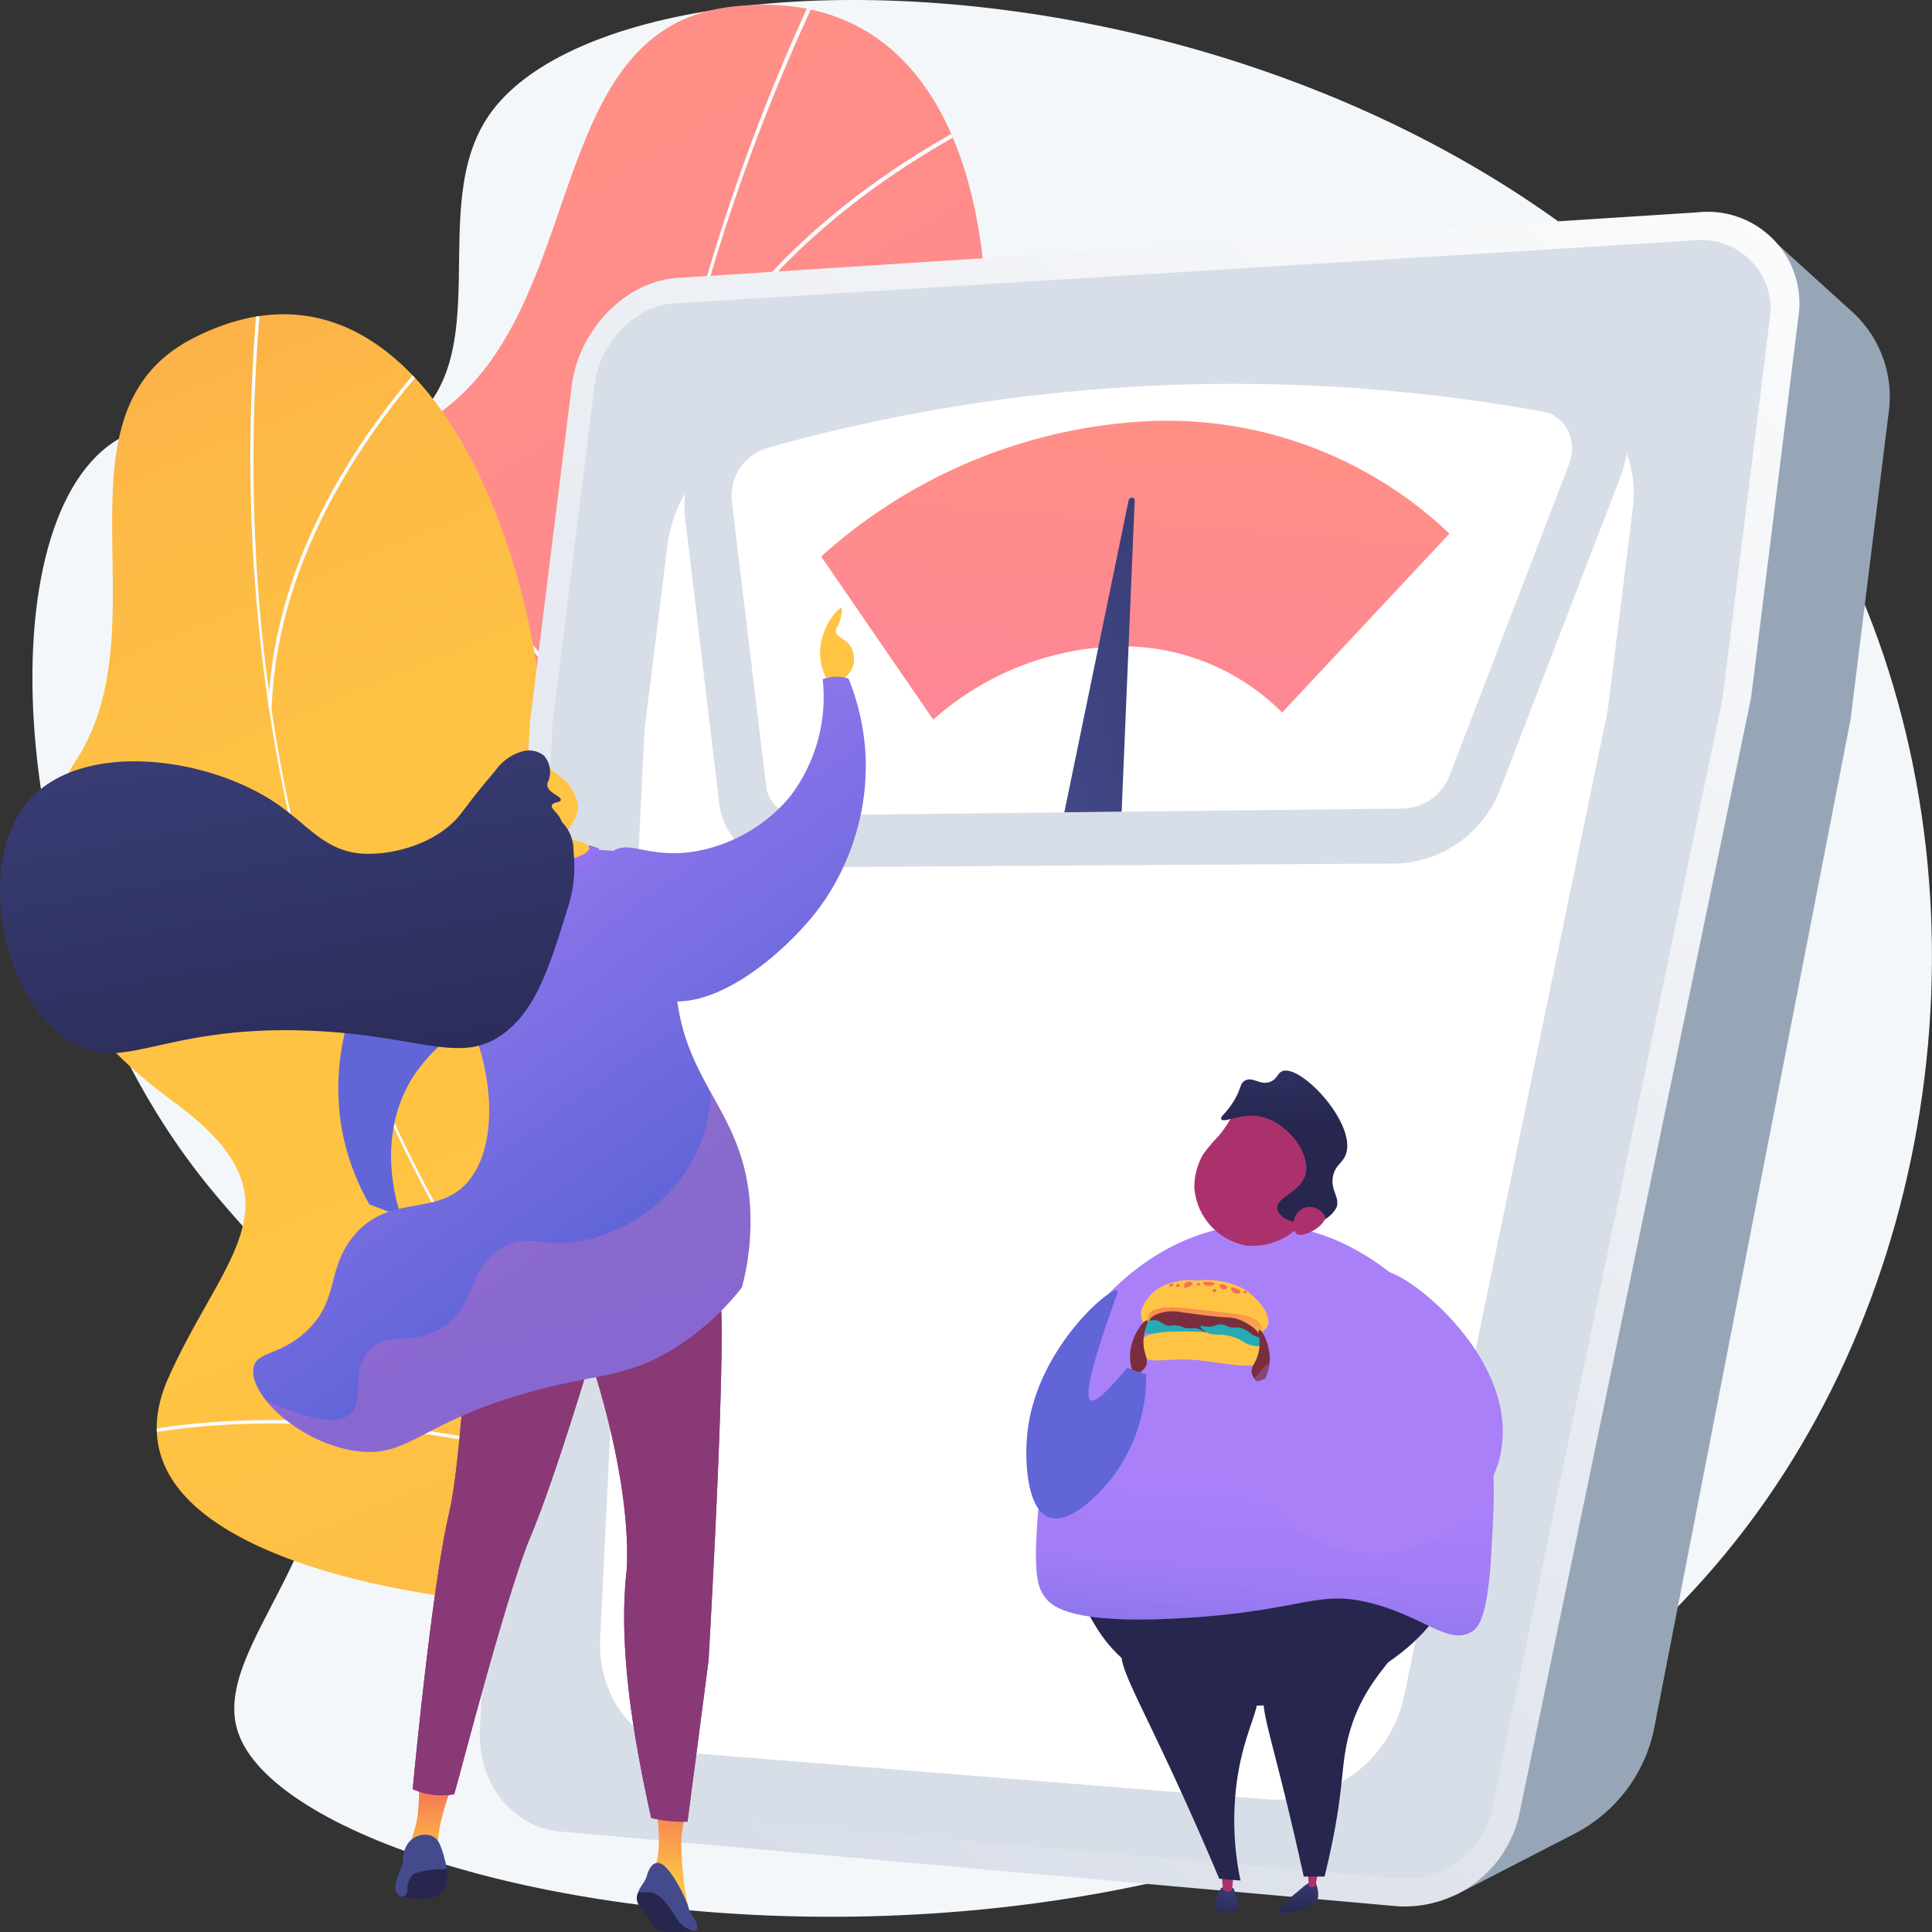
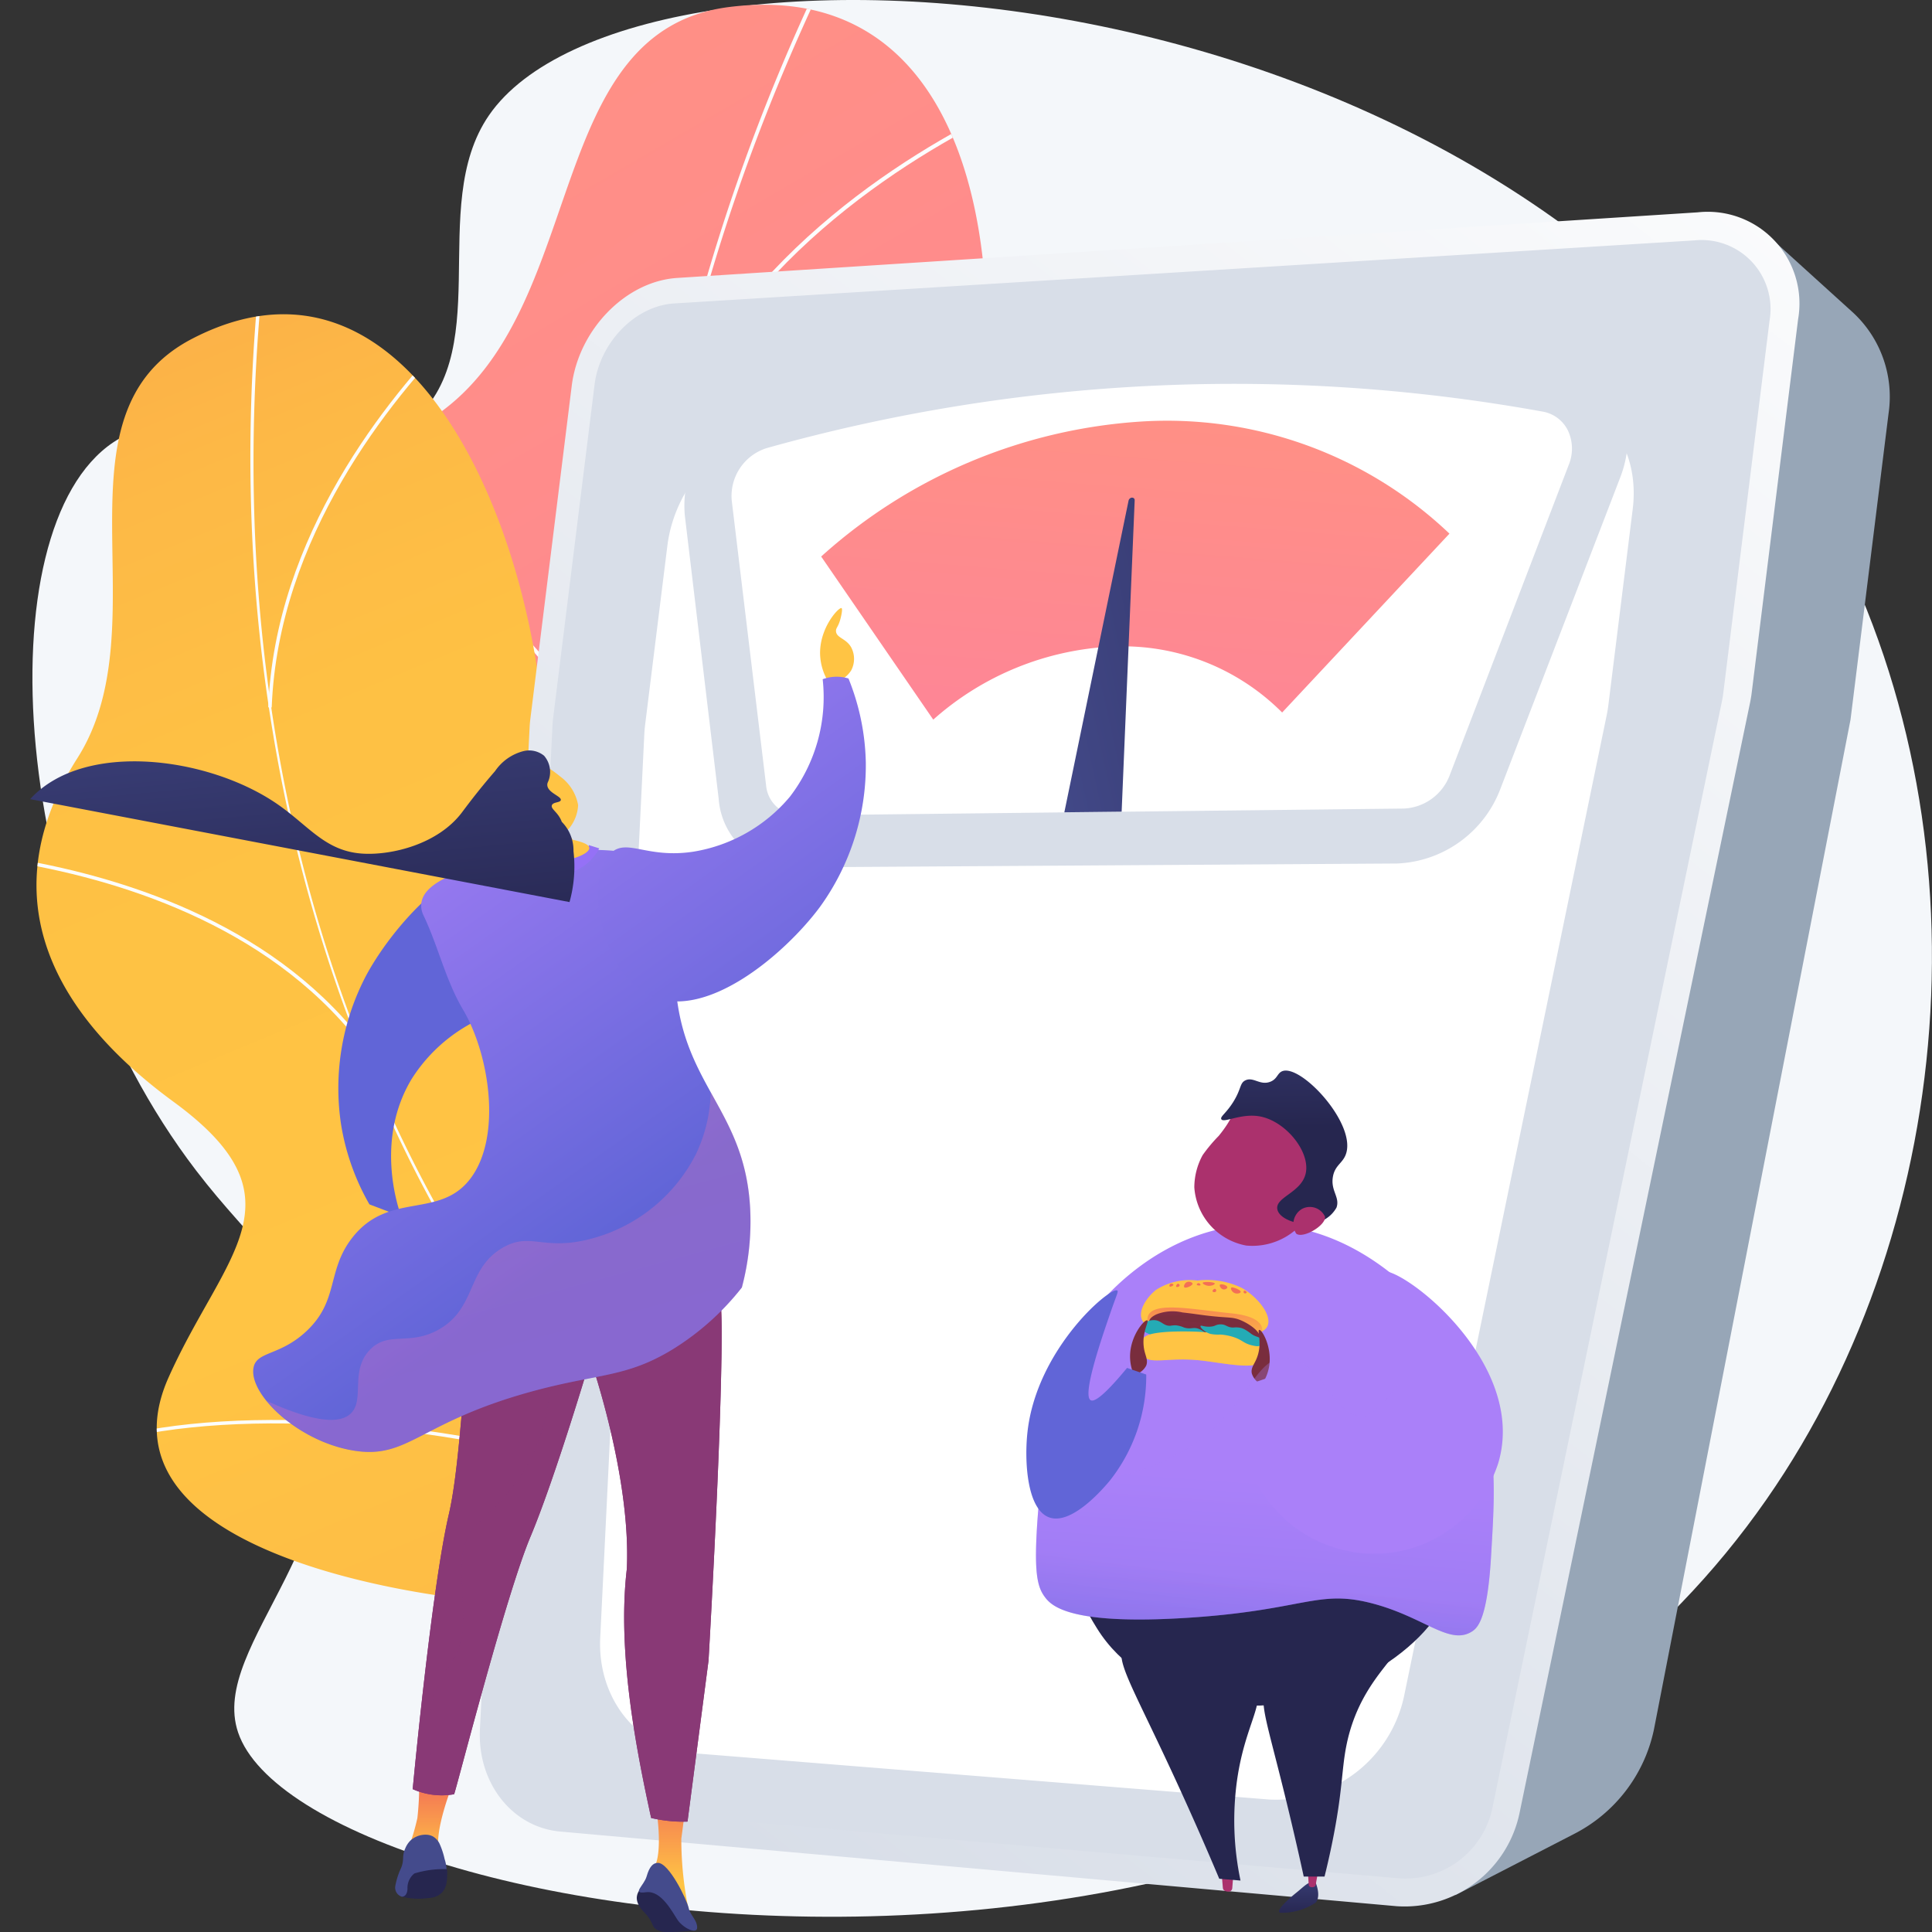
<svg xmlns="http://www.w3.org/2000/svg" xmlns:xlink="http://www.w3.org/1999/xlink" width="140" height="140">
  <rect width="100%" height="100%" fill="#333333" stroke="none" />
  <defs>
    <linearGradient id="a" x1=".314" y1=".048" x2=".936" y2="1.918" gradientUnits="objectBoundingBox">
      <stop offset="0" stop-color="#ff9085" />
      <stop offset="1" stop-color="#fb6fbb" />
    </linearGradient>
    <linearGradient id="b" x1=".351" y1=".021" x2=".841" y2="1.976" gradientUnits="objectBoundingBox">
      <stop offset="0" stop-color="#fcb148" />
      <stop offset=".052" stop-color="#fdb946" />
      <stop offset=".142" stop-color="#fec144" />
      <stop offset=".318" stop-color="#ffc444" />
      <stop offset=".485" stop-color="#fdb946" />
      <stop offset=".775" stop-color="#f99c4c" />
      <stop offset=".866" stop-color="#f8924f" />
      <stop offset="1" stop-color="#f8924f" />
    </linearGradient>
    <linearGradient id="k" x1=".166" y1=".948" x2=".904" y2="-.25" gradientUnits="objectBoundingBox">
      <stop offset="0" stop-color="#d8dee8" />
      <stop offset="1" stop-color="#fff" />
    </linearGradient>
    <linearGradient id="l" x1=".927" y1=".043" x2=".386" y2="3.305" xlink:href="#a" />
    <linearGradient id="c" x1="1.612" y1="3.145" x2="5.195" y2="-.411" gradientUnits="objectBoundingBox">
      <stop offset="0" stop-color="#444b8c" />
      <stop offset=".996" stop-color="#26264f" />
    </linearGradient>
    <linearGradient id="m" x1="-48.215" y1="-1.072" x2="-48.225" y2=".852" xlink:href="#c" />
    <linearGradient id="n" x1="-77.632" y1="-1.512" x2="-77.65" y2=".866" xlink:href="#c" />
    <linearGradient id="d" x1="-186.186" y1="-2.948" x2="-186.804" y2=".564" gradientUnits="objectBoundingBox">
      <stop offset="0" stop-color="#ab316d" />
      <stop offset="1" stop-color="#792d3d" />
    </linearGradient>
    <linearGradient id="o" x1="-147.173" y1="-2.154" x2="-147.709" y2=".894" xlink:href="#d" />
    <linearGradient id="p" x1="-14.062" y1=".892" x2="-14.027" y2=".305" xlink:href="#c" />
    <linearGradient id="q" x1="-11.889" y1=".895" x2="-11.854" y2=".311" xlink:href="#c" />
    <linearGradient id="r" x1="-4.414" y1="1.709" x2="-4.401" y2="1.005" xlink:href="#c" />
    <linearGradient id="g" x1="-3.471" y1=".303" x2="-3.543" y2=".835" gradientUnits="objectBoundingBox">
      <stop offset="0" stop-color="#aa80f9" />
      <stop offset=".996" stop-color="#6165d7" />
    </linearGradient>
    <linearGradient id="s" x1="-13.341" y1=".862" x2="-14.728" y2=".174" xlink:href="#d" />
    <linearGradient id="t" x1="-14.432" y1="-.683" x2="-14.413" y2=".62" xlink:href="#c" />
    <linearGradient id="u" x1="-56.763" y1="2.712" x2="-62.239" y2="-.821" xlink:href="#d" />
    <linearGradient id="e" x1="-12.952" y1=".236" x2="-13.179" y2="1.551" gradientUnits="objectBoundingBox">
      <stop offset="0" stop-color="#ffc444" />
      <stop offset=".996" stop-color="#f36f56" />
    </linearGradient>
    <linearGradient id="v" x1="-14.471" y1="1.484" x2="-14.506" y2=".181" xlink:href="#e" />
    <linearGradient id="w" x1="-183.531" y1="10.596" x2="-183.426" y2="-1.041" xlink:href="#e" />
    <linearGradient id="x" x1="-232.158" y1="13.063" x2="-232.024" y2="-.574" xlink:href="#e" />
    <linearGradient id="y" x1="-142.886" y1="17.872" x2="-142.802" y2="-.089" xlink:href="#e" />
    <linearGradient id="z" x1="-450.642" y1="28.991" x2="-450.375" y2="-.607" xlink:href="#e" />
    <linearGradient id="A" x1="-197.184" y1="11.824" x2="-197.065" y2=".03" xlink:href="#e" />
    <linearGradient id="B" x1="-475.478" y1="21.045" x2="-475.189" y2="-.525" xlink:href="#e" />
    <linearGradient id="C" x1="-409.878" y1="22.208" x2="-409.627" y2="-.469" xlink:href="#e" />
    <linearGradient id="D" x1="-586.743" y1="22.516" x2="-586.413" y2="-3.586" xlink:href="#e" />
    <linearGradient id="E" x1="-467.796" y1="18.911" x2="-467.523" y2="-2.2" xlink:href="#e" />
    <linearGradient id="F" x1="-15.102" y1="-.205" x2="-15.065" y2=".742" xlink:href="#d" />
    <linearGradient id="G" x1="-15.473" y1="-.261" x2="-15.444" y2=".744" xlink:href="#d" />
    <linearGradient id="f" x1="-24.847" y1=".061" x2="-25.215" y2="1.165" gradientUnits="objectBoundingBox">
      <stop offset="0" stop-color="#24abb5" />
      <stop offset="1" stop-color="#425f63" />
    </linearGradient>
    <linearGradient id="H" x1="-10.289" y1="4.888" x2="-10.216" y2="6.753" xlink:href="#e" />
    <linearGradient id="I" x1="-28.53" y1=".048" x2="-28.656" y2="1.126" xlink:href="#f" />
    <linearGradient id="J" x1="-10.295" y1="6.115" x2="-10.222" y2="8.567" xlink:href="#e" />
    <linearGradient id="K" x1="-100.831" y1="-1.222" x2="-100.537" y2=".76" xlink:href="#d" />
    <linearGradient id="L" x1="-90.255" y1="-1.158" x2="-89.951" y2=".819" xlink:href="#d" />
    <linearGradient id="M" x1="-3.471" y1=".088" x2="-3.543" y2=".784" xlink:href="#g" />
    <linearGradient id="N" x1="-12.289" y1=".385" x2="-10.753" y2=".868" xlink:href="#g" />
    <linearGradient id="O" x1="-7.179" y1=".317" x2="-8.042" y2=".983" xlink:href="#g" />
    <linearGradient id="P" x1="-22.661" y1=".329" x2="-23.546" y2=".987" xlink:href="#e" />
    <linearGradient id="Q" x1="2.146" y1=".207" x2="2.385" y2=".651" xlink:href="#e" />
    <linearGradient id="R" x1="-18.428" y1="1.152" x2="-18.428" y2="-.027" xlink:href="#e" />
    <linearGradient id="S" x1="-30.959" y1=".734" x2="-30.959" y2="-.116" xlink:href="#e" />
    <linearGradient id="h" x1="-3.514" y1=".5" x2="-2.514" y2=".5" gradientUnits="objectBoundingBox">
      <stop offset="0" stop-color="#311944" />
      <stop offset="1" stop-color="#893976" />
    </linearGradient>
    <linearGradient id="T" x1="-3.546" y1=".129" x2="-2.825" y2=".731" xlink:href="#h" />
    <linearGradient id="U" x1="-3.262" y1=".047" x2="-2.542" y2=".677" xlink:href="#h" />
    <linearGradient id="V" x1=".927" y1="-9.625" x2="1.866" y2="-8.247" xlink:href="#g" />
    <linearGradient id="W" x1="-.134" y1=".029" x2=".347" y2=".855" xlink:href="#g" />
    <linearGradient id="X" x1="-12.547" y1="-1.343" x2="-12.004" y2="1.115" gradientUnits="objectBoundingBox">
      <stop offset=".004" stop-color="#e38ddd" />
      <stop offset="1" stop-color="#9571f6" />
    </linearGradient>
    <linearGradient id="Y" x1="-14.966" y1=".292" x2="-15.713" y2="1.155" xlink:href="#e" />
    <linearGradient id="Z" x1="-97.62" y1="-40.32" x2="-101.053" y2="-34.602" xlink:href="#e" />
    <linearGradient id="aa" x1=".545" y1="-1.017" x2="1.277" y2="1.219" xlink:href="#c" />
    <linearGradient id="ab" x1="-1.635" y1=".622" x2="-.758" y2="2.129" xlink:href="#g" />
    <linearGradient id="ac" x1="-.236" y1="-.577" x2=".257" y2=".805" xlink:href="#a" />
    <clipPath id="i">
      <path data-name="Path 14004" d="M865.75 575.28a10.869 10.869 0 0 0 5.193-.094c5.322-2.543 15.591-6.649 18.042-12.442.419-.989-3.379-4.03-3.538-5.213-1.957-2.534-2.791-3.29-3.484-6.626-2.044-9.847 17.087-16.692 4.726-28.774-9.054-8.85-19.973-9.7-10.479-26s11.473-53.777-11.943-50.919c-13.439 1.64-10.277 21.2-20.7 29.158-9.909 7.562-9.789 17.985-2.219 29.376s-.36 13.177-8.151 21.188c-9.358 9.623 7.081 20.5 15.094 24.87 6.449 3.515 20.537 16.88 17.459 25.476Z" transform="translate(-830.394 -445.056)" fill="url(#a)" />
    </clipPath>
    <clipPath id="j">
      <path data-name="Path 14011" d="M540.923 1014.187a9.6 9.6 0 0 0 4.252-1.676c3.624-3.734 10.858-10.279 11.142-15.807.048-.944-3.994-2.282-4.479-3.208-2.373-1.487-3.287-1.853-4.857-4.389-4.637-7.487 9.08-19.017-4.73-25.171-10.115-4.508-19.37-1.848-16.431-18.207s-6.664-47.856-25.107-38.293c-10.585 5.488-2.116 20.636-8.325 30.4-5.9 9.283-2.678 17.836 6.977 24.9s3.653 10.972-.367 19.973c-4.829 10.812 11.983 14.72 19.9 15.853 6.367.912 21.985 7.593 22.025 15.625Z" transform="translate(-489.426 -905.664)" fill="url(#b)" />
    </clipPath>
  </defs>
  <path data-name="Path 13997" d="M35.438 8.348c-4.623 6.706.8 17.577-6.062 22.621-6.677 4.909-14.88-3.138-21.173 1.088-9.335 6.269-7.631 34.954 6.018 52.776 4.1 5.36 7.534 7.445 9.053 13.507 3.262 13.016-8.2 20.759-6.02 27.2 4.912 14.495 80.452 26.658 110.762-16.9 14.156-20.345 16.274-49.724 3.626-72.038C108.792-3.726 45.816-6.699 35.438 8.348Z" fill="#f4f7fa" />
  <g data-name="Group 940">
    <g data-name="Group 939">
      <g data-name="Group 938">
        <path data-name="Path 13998" d="M865.75 575.28a10.869 10.869 0 0 0 5.193-.094c5.322-2.543 15.591-6.649 18.042-12.442.419-.989-3.379-4.03-3.538-5.213-1.957-2.534-2.791-3.29-3.484-6.626-2.044-9.847 17.087-16.692 4.726-28.774-9.054-8.85-19.973-9.7-10.479-26s11.473-53.777-11.943-50.919c-13.439 1.64-10.277 21.2-20.7 29.158-9.909 7.562-9.789 17.985-2.219 29.376s-.36 13.177-8.151 21.188c-9.358 9.623 7.081 20.5 15.094 24.87 6.449 3.515 20.537 16.88 17.459 25.476Z" transform="translate(-811.366 -444.712)" fill="url(#a)" />
        <g data-name="Group 937" clip-path="url(#i)" transform="translate(19.028 .344)">
          <g data-name="Group 936" style="mix-blend-mode:soft-light;isolation:isolate">
            <g data-name="Group 935" fill="#fcfdfe">
              <path data-name="Path 13999" d="m49.183 124.319.226-.175c-26.6-35.2-29.7-82.58-8.3-126.736l-.255-.127C30.712 18.208 25.917 40.722 26.986 62.39a111.291 111.291 0 0 0 22.197 61.929Z" />
              <path data-name="Path 14000" d="M-1.543 83.425c11.839 1.774 28.894 10.305 38.018 19.017l.195-.21c-9.16-8.745-26.284-17.31-38.171-19.092Z" />
              <path data-name="Path 14001" d="m44.039 117.349.265-.1c-2.372-6.15-1.585-13.279 2.34-21.189A75.077 75.077 0 0 1 59.92 77.998l-.2-.2a75.363 75.363 0 0 0-13.325 18.133c-3.968 7.981-4.759 15.188-2.356 21.418Z" />
              <path data-name="Path 14002" d="m26.947 59.309.27-.091c-3.883-11.825-14.22-19.7-22.208-24.228l-.139.251c7.944 4.501 18.223 12.33 22.077 24.068Z" />
              <path data-name="Path 14003" d="m29.385 30.888.263.11C34.936 18.021 47.496 10.59 54.513 7.316l-.119-.262c-7.055 3.292-19.689 10.765-25.009 23.834Z" />
            </g>
          </g>
        </g>
      </g>
    </g>
  </g>
  <g data-name="Group 946">
    <g data-name="Group 945">
      <g data-name="Group 944">
        <path data-name="Path 14005" d="M540.923 1014.187a9.6 9.6 0 0 0 4.252-1.676c3.624-3.734 10.858-10.279 11.142-15.807.048-.944-3.994-2.282-4.479-3.208-2.373-1.487-3.287-1.853-4.857-4.389-4.637-7.487 9.08-19.017-4.73-25.171-10.115-4.508-19.37-1.848-16.431-18.207s-6.664-47.856-25.107-38.293c-10.585 5.488-2.116 20.636-8.325 30.4-5.9 9.283-2.678 17.836 6.977 24.9s3.653 10.972-.367 19.973c-4.829 10.812 11.983 14.72 19.9 15.853 6.367.912 21.985 7.593 22.025 15.625Z" transform="translate(-486.784 -882.892)" fill="url(#b)" />
        <g data-name="Group 943" clip-path="url(#j)" transform="translate(2.642 22.772)">
          <g data-name="Group 942" style="mix-blend-mode:soft-light;isolation:isolate">
            <g data-name="Group 941" fill="#fcfdfe">
              <path data-name="Path 14006" d="m61.123 99.4.133-.214C28.78 78.357 12.019 40.262 16.421-2.714l-.248-.026c-2.086 20.37.71 40.4 8.087 57.933A96.648 96.648 0 0 0 61.123 99.4Z" />
              <path data-name="Path 14007" d="M7.055 81.305c10.29-2.181 26.9-.4 37.036 3.974l.1-.232c-10.172-4.389-26.853-6.179-37.185-3.989Z" />
              <path data-name="Path 14008" d="m54.793 95.237.187-.168c-3.8-4.339-5.287-10.457-4.423-18.184a66.665 66.665 0 0 1 5.528-18.973l-.228-.1a66.915 66.915 0 0 0-5.548 19.047c-.872 7.799.638 13.983 4.484 18.378Z" />
              <path data-name="Path 14009" d="m23.308 52.66.2-.158C16.763 43.95 5.881 40.639-2.059 39.367l-.039.25c7.892 1.265 18.711 4.554 25.406 13.043Z" />
              <path data-name="Path 14010" d="m16.798 28.483.249.01c.468-12.324 8.594-22.313 13.4-27.172l-.177-.179c-4.831 4.884-13 14.931-13.472 27.341Z" />
            </g>
          </g>
        </g>
      </g>
    </g>
  </g>
  <g data-name="Group 949">
    <path data-name="Path 14012" d="M96.665 41.326c.7-1.187 30.873-24.783 30.873-24.783l6.756 6.123a8.31 8.31 0 0 1 2.56 7.281l-2.758 22.2-14.245 73.177a11.055 11.055 0 0 1-5.79 7.572l-8.6 4.433Z" fill="#97a6b7" />
    <path data-name="Path 14013" d="m1246.106 753.65-73.958 4.755c-3.728.24-7.133 3.739-7.64 7.818l-3 24.147q-.038.307-.053.612l-3.6 72.584c-.193 3.882 2.326 7.108 5.824 7.42l60.611 5.409a8.507 8.507 0 0 0 8.914-6.823l16.692-80.4q.071-.344.114-.688l3.365-27.084a6.647 6.647 0 0 0-7.269-7.75Z" transform="translate(-1123.078 -738.264)" fill="url(#k)" />
    <path data-name="Path 14014" d="M40.83 130.861a5.109 5.109 0 0 1-4.392-5.58l3.6-72.748c.008-.153.021-.308.04-.462l3.007-24.2c.381-3.07 2.955-5.708 5.757-5.881l73.935-4.57a5 5 0 0 1 5.449 5.831l-3.356 27.016c-.021.171-.05.345-.085.516l-16.634 80.2a6.438 6.438 0 0 1-6.689 5.134Z" fill="#d8dee8" />
    <path data-name="Path 14015" d="m1406.192 1015.6-53.261 2.629c-4.287.212-8.193 4.141-8.769 8.779l-1.612 12.973q-.043.349-.06.7l-3.194 65.457c-.215 4.407 2.688 8.046 6.717 8.37l41.768 3.358a9.488 9.488 0 0 0 9.8-7.666l14.642-70.883q.079-.381.126-.763l1.765-14.2c.63-5.084-2.942-8.999-7.922-8.754Z" transform="translate(-1295.801 -987.465)" fill="#fff" style="mix-blend-mode:soft-light;isolation:isolate" />
    <g data-name="Group 948">
      <path data-name="Path 14016" d="M113.083 25.845a129.344 129.344 0 0 0-57.8 3.009 8.176 8.176 0 0 0-5.658 8.5l2.454 20.537a5.346 5.346 0 0 0 5.366 4.961l43.794-.279a8.378 8.378 0 0 0 7.491-5.425l8.686-22.57c1.566-4.078-.424-8.056-4.333-8.733Z" fill="#d8dee8" />
      <path data-name="Path 14017" d="M57.911 59.083a2.381 2.381 0 0 1-2.4-2.2l-2.488-20.621a3.639 3.639 0 0 1 2.536-3.791 125.434 125.434 0 0 1 56.191-2.651 2.523 2.523 0 0 1 1.872 1.384 3.092 3.092 0 0 1 .048 2.5l-8.617 22.469a3.737 3.737 0 0 1-3.32 2.418Z" fill="#fff" />
      <g data-name="Group 947">
        <path data-name="Path 14018" d="M1693.851 1080.846a16.322 16.322 0 0 1 12.222 4.783l12.124-12.961a29.684 29.684 0 0 0-22.32-8.125 38.253 38.253 0 0 0-23.208 9.783l8.122 11.819a21 21 0 0 1 13.06-5.299Z" transform="translate(-1613.164 -1033.998)" fill="url(#l)" />
      </g>
      <path data-name="Path 14019" d="m2043.509 1201.293-4.153.047 4.653-22.582c.059-.286.456-.3.444-.018Z" transform="translate(-1962.23 -1142.477)" fill="url(#c)" />
    </g>
  </g>
  <g data-name="Group 954">
    <path data-name="Path 14020" d="M2365.736 3238.88s.419.969 0 1.45a4.41 4.41 0 0 1-2.507.738c-.537-.034.518-.986 1.122-1.47s.915-.886 1.385-.718Z" transform="translate(-2270.399 -3102.459)" fill="url(#m)" />
-     <path data-name="Path 14021" d="M2268.547 3246.568s.558 1.388.223 1.6-1.415.195-1.513-.112a2.643 2.643 0 0 1 .384-1.483c.175-.162.906-.005.906-.005Z" transform="translate(-2179.161 -3109.744)" fill="url(#n)" />
    <path data-name="Path 14022" d="m2407.341 3221.954-.185 1.029a.183.183 0 0 1-.115.14.405.405 0 0 1-.264.009.186.186 0 0 1-.126-.165l-.061-.953Z" transform="translate(-2311.817 -3086.394)" fill="url(#d)" />
    <path data-name="Path 14023" d="m2277.316 3224.758-.09 1.128a.267.267 0 0 1-.224.246.587.587 0 0 1-.278-.034.27.27 0 0 1-.179-.234l-.093-1.106Z" transform="translate(-2187.932 -3089.062)" fill="url(#o)" />
    <path data-name="Path 14024" d="M2349.344 2862.364c.727 1.145-2.736 2.762-3.752 7.844-.365 1.824-.259 3.314-1.062 7.2-.2.973-.392 1.769-.522 2.292h-1.508a227.834 227.834 0 0 0-1.392-5.994c-1.381-5.609-1.828-6.52-1.334-7.816 1.434-3.759 8.601-5.052 9.57-3.526Z" transform="translate(-2248.027 -2743.718)" fill="url(#p)" />
    <path data-name="Path 14025" d="M2135.125 2869.505c.744 1.824-.727 3.177-1.334 7.228a21.162 21.162 0 0 0 .232 7.4l-1.541-.132a231.349 231.349 0 0 0-3.328-7.524c-3.167-6.836-4.288-8.394-3.541-9.444 1.387-1.946 8.197-.754 9.512 2.472Z" transform="translate(-2044.131 -2747.861)" fill="url(#q)" />
    <path data-name="Path 14026" d="M2079.847 2674.624c.707 3.442-6.36 9.21-13.58 9.409-.677.019-8.313.11-11.851-5.611-.65-1.051-2.408-3.9-1.422-5.973 2.742-5.777 25.686-3.508 26.853 2.175Z" transform="translate(-1974.935 -2560.443)" fill="url(#r)" />
    <path data-name="Path 14027" d="M2013.035 2260.3c6.512.08 10.834 4.86 11.812 5.942a18.879 18.879 0 0 1 3.6 5.967c1.629 4.145 1.393 7.531 1.12 12.142-.266 4.5-.95 5.171-1.393 5.449-1.627 1.021-3.448-1.061-7.229-2.046-3.971-1.035-4.871.5-13.36 1.047-8.455.542-9.839-.837-10.323-1.469-.57-.745-.87-1.73-.522-6.17.449-5.729.673-8.593 1.585-10.675 2.134-4.87 7.706-10.269 14.71-10.187Z" transform="translate(-1921.519 -2171.57)" fill="url(#g)" />
    <g data-name="Group 950">
      <path data-name="Path 14028" d="M2237.055 2082.085a11.276 11.276 0 0 0-1.17 1.4 4.916 4.916 0 0 0-.6 2.329 4.607 4.607 0 0 0 3.763 4.22 4.81 4.81 0 0 0 4.889-2.952 5.476 5.476 0 0 0-.139-4.547c-1.193-2.223-4.045-3.347-5.26-2.575-.516.325-.361.748-1.483 2.125Z" transform="translate(-2148.74 -1999.776)" fill="url(#s)" />
      <path data-name="Path 14029" d="M2282.293 2042.276a2.263 2.263 0 0 0 1.876-1.153c.269-.756-.44-1.216-.259-2.238.141-.794.647-.952.9-1.529.958-2.175-3.243-6.71-4.594-6.107-.344.153-.34.566-.857.76-.738.277-1.218-.385-1.792-.106-.417.2-.284.612-.876 1.56-.517.83-.959 1.062-.87 1.249.152.319 1.4-.43 2.742-.206 1.9.318 3.708 2.547 3.38 4.119-.3 1.418-2.213 1.728-2.062 2.609.119.688 1.395 1.157 2.412 1.042Z" transform="translate(-2187.322 -1953.616)" fill="url(#t)" />
      <path data-name="Path 14030" d="M2385.224 2234.346a1.207 1.207 0 0 1 1.646.572c.085.634-1.6 1.615-2.084 1.232a1.271 1.271 0 0 1 .438-1.804Z" transform="translate(-2290.856 -2146.754)" fill="url(#u)" />
    </g>
    <g data-name="Group 952">
      <path data-name="Path 14031" d="M2163.034 2347.481c.715-.234.984-.427 1.094-.7.317-.8-.756-2.088-1.832-2.718a5.742 5.742 0 0 0-3.246-.553 4.526 4.526 0 0 0-3.011.674c-.614.487-1.3 1.432-1.03 2.137.151.4.563.61 1.525.9 3.758 1.106 6.005.421 6.5.26Z" transform="translate(-2072.269 -2250.715)" fill="url(#e)" />
      <path data-name="Path 14032" d="M2170.67 2384.245c1.867.189 2.286.775 2.248 1.3a3.79 3.79 0 0 1-.7.292c-.494.162-2.741.846-6.5-.27a5.564 5.564 0 0 1-1.03-.385c-.704-2.047 2.788-1.259 5.982-.937Z" transform="translate(-2081.45 -2289.076)" fill="url(#v)" />
      <path data-name="Path 14033" d="M2290.88 2354.006c.188.053.448.193.427.292s-.28.16-.469.063c-.167-.085-.271-.3-.22-.364s.175-.016.262.009Z" transform="translate(-2201.405 -2260.674)" fill="url(#w)" />
      <path data-name="Path 14034" d="M2273.9 2349.275c.144.021.334.115.327.215-.007.083-.147.162-.27.149-.185-.02-.315-.251-.27-.331.032-.059.164-.04.213-.033Z" transform="translate(-2185.291 -2256.201)" fill="url(#x)" />
      <path data-name="Path 14035" d="M2248.493 2345.708c.085.007.377.033.384.108s-.227.183-.456.167-.432-.149-.418-.217.344-.071.49-.058Z" transform="translate(-2160.849 -2252.807)" fill="url(#y)" />
      <path data-name="Path 14036" d="M2239.061 2347.555c.1-.011.173.1.156.141-.024.054-.254.033-.271-.032-.012-.037.048-.101.115-.109Z" transform="translate(-2152.226 -2254.572)" fill="url(#z)" />
      <path data-name="Path 14037" d="M2219.974 2345.426c.187-.132.454-.009.466.083.017.134-.494.374-.6.265-.056-.062.002-.255.134-.348Z" transform="translate(-2134.021 -2252.493)" fill="url(#A)" />
      <path data-name="Path 14038" d="M2208.04 2348.412a.127.127 0 0 1 .1.133c-.016.094-.21.131-.246.083s.053-.228.146-.216Z" transform="translate(-2122.66 -2255.387)" fill="url(#B)" />
      <path data-name="Path 14039" d="M2197.808 2348.184c.093-.04.194.027.2.074 0 .073-.227.177-.278.125-.037-.035-.017-.159.078-.199Z" transform="translate(-2112.975 -2255.159)" fill="url(#C)" />
      <path data-name="Path 14040" d="M2309.936 2358.911c.009-.059-.144-.154-.2-.116a.12.12 0 0 0 .017.166.125.125 0 0 0 .183-.05Z" transform="translate(-2219.595 -2265.257)" fill="url(#D)" />
      <path data-name="Path 14041" d="M2262.948 2355.988a.142.142 0 0 1 .058.182.174.174 0 0 1-.254 0c-.025-.063.111-.214.196-.182Z" transform="translate(-2174.887 -2262.591)" fill="url(#E)" />
      <path data-name="Path 14042" d="M2174.392 2391.936c.273-.056.69-.153.751-.4.092-.375-.661-.942-1.326-1.23s-.908-.154-2.606-.367c-.514-.064-.824-.119-1.65-.213a3.169 3.169 0 0 0-1.9.142c-.175.088-.489.25-.525.52-.042.32.331.612.508.748 1.447 1.096 4.526 1.253 6.748.8Z" transform="translate(-2083.871 -2294.621)" fill="url(#F)" />
      <path data-name="Path 14043" d="M2174.209 2404.845c.266-.04.672-.108.732-.285.09-.266-.645-.668-1.292-.873a12.753 12.753 0 0 0-2.54-.26c-.5-.046-.8-.084-1.609-.151a4.176 4.176 0 0 0-1.848.1c-.17.062-.476.178-.511.369-.041.227.322.433.5.53 1.401.78 4.402.891 6.568.57Z" transform="translate(-2083.872 -2307.533)" opacity=".3" fill="url(#G)" style="mix-blend-mode:multiply;isolation:isolate" />
      <path data-name="Path 14044" d="M2159.445 2403.627c.018-.174-.357-.361-.5-.419-.423-.174-.574.057-1.1-.111a1.909 1.909 0 0 0-.6-.157 2.363 2.363 0 0 0-.368.033c-.46.03-.622-.309-1.03-.389-.5-.1-1.105.247-1.111.513-.005.248.5.446.82.566 1.744.662 3.844.362 3.889-.036Z" transform="translate(-2072.059 -2306.905)" fill="url(#f)" />
      <path data-name="Path 14045" d="M2162.62 2421.611a1.055 1.055 0 0 0 .305-.375.982.982 0 0 0-.025-.822 1.271 1.271 0 0 0-.91-.537 20.943 20.943 0 0 0-2.987-.468 23.02 23.02 0 0 0-3-.051c-1.3.084-1.73.255-1.919.6a1.107 1.107 0 0 0 .043 1.065c.5.79 1.781.14 4.224.412 1.354.145 3.649.642 4.269.176Z" transform="translate(-2071.336 -2322.85)" fill="url(#H)" />
      <path data-name="Path 14046" d="M2247.84 2409.29a4.244 4.244 0 0 1 .439.305c.364.24.516.163.638.356a.414.414 0 0 1 .033.431c-.115.15-.417.082-.639.03-.6-.141-.677-.367-1.264-.576a4.012 4.012 0 0 0-1.022-.208 2.764 2.764 0 0 1-.743-.05c-.432-.134-.749-.481-.7-.571.036-.07.263.072.687.05.395-.021.4-.156.736-.166.452-.014.466.235.973.229a1.552 1.552 0 0 1 .574.039 1.6 1.6 0 0 1 .288.131Z" transform="translate(-2157.585 -2312.922)" fill="url(#I)" />
      <g data-name="Group 951" opacity=".3" style="mix-blend-mode:multiply;isolation:isolate">
        <path data-name="Path 14047" d="M2154.8 2432.188a1.962 1.962 0 0 0 .813-.273 6.215 6.215 0 0 1 4.5.093c1.156.44 1.542 1.01 2.32.822a1.629 1.629 0 0 0 .577-.274.92.92 0 0 1-.073.288 1.056 1.056 0 0 1-.305.375c-.622.467-2.915-.031-4.266-.181-2.444-.272-3.729.378-4.224-.412a1.1 1.1 0 0 1-.159-.554 1.9 1.9 0 0 0 .817.116Z" transform="translate(-2071.349 -2334.459)" fill="url(#J)" />
      </g>
    </g>
    <path data-name="Path 14048" d="M2322.648 2420.73a3.219 3.219 0 0 0 .337-.978c.239-1.4-.521-2.708-.718-2.661-.171.04.286 1.035-.225 2.161-.168.371-.38.621-.314.978a1.244 1.244 0 0 0 .651.774Z" transform="translate(-2231.021 -2320.721)" fill="url(#K)" />
    <path data-name="Path 14049" d="M2138.619 2406.467a3.337 3.337 0 0 1-.147-1.054c.034-1.459 1.056-2.624 1.246-2.537.164.075-.491.985-.2 2.223.1.408.261.7.125 1.049a1.266 1.266 0 0 1-.808.648Z" transform="translate(-2056.583 -2307.196)" fill="url(#L)" />
    <g data-name="Group 953" opacity=".3" style="mix-blend-mode:multiply;isolation:isolate">
      <path data-name="Path 14050" d="M2008.356 2412.787c3.712-2.712 4.1-6.088 6.341-6.033 2.52.062 3.481 4.373 5.645 4.231 1.2-.079 3.784-3.9 5.388-6.887a19.312 19.312 0 0 1 2.714 4.908c1.629 4.144 1.393 7.531 1.12 12.142-.266 4.5-.95 5.171-1.393 5.449-1.627 1.02-3.448-1.061-7.229-2.046-3.971-1.035-4.871.5-13.36 1.047-8.455.542-9.839-.837-10.323-1.469-.57-.745-.87-1.731-.522-6.17.089-1.136.169-2.158.247-3.085.178.065.359.129.545.186 5.333 1.628 10.142-1.772 10.827-2.273Z" transform="translate(-1921.519 -2308.362)" fill="url(#M)" />
    </g>
    <path data-name="Path 14051" d="m1990.784 2364.331-1.39-.478c-1.783 2.16-2.408 2.475-2.641 2.337-.62-.368.777-4.424 1.423-6.3.46-1.337.606-1.576.511-1.643-.467-.331-5.827 4.185-6.507 10.231-.235 2.083-.054 5.6 1.555 6.2 1.642.613 3.952-2.114 4.381-2.621a12.231 12.231 0 0 0 2.668-7.726Z" transform="translate(-1907.723 -2264.728)" fill="url(#N)" />
    <path data-name="Path 14052" d="m2312.279 2337.264-1.355.464a9.879 9.879 0 0 0 .39 7.093 9.631 9.631 0 0 0 10.635 5 9.515 9.515 0 0 0 6.9-6.315c2.24-7.443-7.375-14.582-8.484-13.891-.852.532 2.846 5.99.517 10.75a3.038 3.038 0 0 1-1.555 1.716c-1.793.691-4.569-1.2-7.048-4.817Z" transform="translate(-2220.287 -2237.46)" fill="url(#O)" />
  </g>
  <g data-name="Group 958">
    <g data-name="Group 957">
      <path data-name="Path 14053" d="M1671.689 1348.314a4.1 4.1 0 0 1-.651-2.08c-.05-1.929 1.362-3.435 1.552-3.348.1.046-.027.612-.1.862-.151.522-.314.572-.3.812.028.493.731.512 1.1 1.167a1.784 1.784 0 0 1 0 1.674 1.959 1.959 0 0 1-1.601.913Z" transform="translate(-1611.611 -1298.82)" fill="url(#P)" />
      <path data-name="Path 14054" d="m994.643 2234.469.543-1.893-2.266-1.7-1.413-.535.836 2.648Z" transform="translate(-964.736 -2143.064)" fill="url(#Q)" />
      <path data-name="Path 14055" d="M1053.633 3091.895s-1.24 3.161-.914 4.562a13.745 13.745 0 0 1-2.192-.2 15.47 15.47 0 0 0 .639-2.155 21.534 21.534 0 0 0 .131-2.525Z" transform="translate(-1020.92 -2962.367)" fill="url(#R)" />
      <path data-name="Path 14056" d="M46.378 136.92a1 1 0 0 0-.234.58.959.959 0 0 0 .07.389c.211.563.544.638.9 1.236.219.365.177.476.378.641a1.3 1.3 0 0 0 .861.233 15.027 15.027 0 0 0 1.992-.114q-.668-.872-1.421-1.767-.331-.392-.661-.766l-1.308-.448Z" fill="#26264f" />
      <path data-name="Path 14057" d="M1412.557 3117.726s.748 3.953-.2 5.06c-.811 1.107.391.317.391.317l1.435 1.269.861 1.507a25.242 25.242 0 0 1-.581-5.4c.211-1.535.317-2.57.317-2.57Z" transform="translate(-1365.092 -2987.242)" fill="url(#S)" />
      <path data-name="Path 14058" d="M1077.149 2214.473s2.009 1.821 2.009 9.319-.952 23.781-.952 23.781l-1.522 11.657a9.94 9.94 0 0 1-2.636-.264c-.951-4.392-2.5-11.822-1.762-18.035.317-6.749-2.643-15.211-2.643-15.211s-2.537 8.57-4.335 12.855-5.219 17.708-5.536 18.672a5.153 5.153 0 0 1-3-.371s1.349-14.446 2.617-19.909 1.163-18.639 3.277-22.388c4.757-1.927 14.483-.106 14.483-.106Z" transform="translate(-1026.864 -2127.23)" fill="url(#h)" />
      <path data-name="Path 14059" d="M1077.149 2214.473s2.009 1.821 2.009 9.319-.952 23.781-.952 23.781l-1.522 11.657a9.94 9.94 0 0 1-2.636-.264c-.951-4.392-2.5-11.822-1.762-18.035.317-6.749-2.643-15.211-2.643-15.211s-2.537 8.57-4.335 12.855-5.219 17.708-5.536 18.672a5.153 5.153 0 0 1-3-.37s1.349-14.446 2.617-19.909 1.163-18.639 3.277-22.388c4.757-1.928 14.483-.107 14.483-.107Z" transform="translate(-1026.864 -2127.23)" fill="url(#T)" />
      <path data-name="Path 14060" d="M1066.714 2228.212c-.626 4.125-1.879 6.347-5.011 9.2-2.505 1.9-.626 6.029-1.566 9.2-.313.952-1.253 1.9-1.566 2.856-1.166 2.361-.077 5.25-.606 7.751a3.326 3.326 0 0 1-1.2-.347s1.349-14.446 2.617-19.909 1.163-18.639 3.277-22.388c4.757-1.928 14.484-.107 14.484-.107s2.009 1.821 2.009 9.319c0 .608-.006 1.275-.018 1.986a7.536 7.536 0 0 1-8.981.212 1.236 1.236 0 0 0-.5-.231l-.014-.04-.011.037c-1.193-.215-2.642 1.361-2.914 2.461Z" transform="translate(-1026.864 -2127.23)" opacity=".25" fill="url(#U)" style="mix-blend-mode:multiply;isolation:isolate" />
      <g data-name="Group 955">
        <path data-name="Path 14061" d="M32.125 135.286s.309 0 .283.4.139 1.8-1.432 1.86a4.752 4.752 0 0 1-1.865-.113 13.184 13.184 0 0 1 .412-1.331l.5-.652 1.352-.144Z" fill="#26264f" />
        <path data-name="Path 14062" d="M28.642 136.686a5.118 5.118 0 0 1 .406-1.29c.277-.632.05-.869.315-1.444a1.72 1.72 0 0 1 .374-.575 1.611 1.611 0 0 1 1.109-.428 1.11 1.11 0 0 1 .522.124 1.224 1.224 0 0 1 .47.5 5.616 5.616 0 0 1 .379 1.137 2.844 2.844 0 0 1 .14.735 7.238 7.238 0 0 0-2.33.313 1.336 1.336 0 0 0-.5 1.083c0 .417-.206.613-.412.6a.685.685 0 0 1-.473-.755Z" fill="#444b8c" />
      </g>
      <path data-name="Path 14063" d="M47.667 134.989c-.354.005-.613.291-.809.979s-1.135 1.3-.039 1.15 1.892 1.428 2.284 2.01 1.442 1.1 1.416.53-.49-.834-.62-1.416-1.421-3.266-2.232-3.253Z" fill="#444b8c" />
      <path data-name="Path 14064" d="M949.191 1743.745c-.26-.733-1.884-5.546.74-9.936a11.68 11.68 0 0 1 6.395-4.925c3.226-.965 4.843.275 5.861-.866 1.727-1.937-.229-8.534-4.014-9.856-4.266-1.49-9.384 4.238-11.458 8a17.55 17.55 0 0 0-1.894 10.851 17.071 17.071 0 0 0 2.065 5.858Z" transform="translate(-920.116 -1655.597)" fill="url(#V)" />
      <path data-name="Path 14065" d="M838.205 1702.671c3.808-.154 6.745-.093 8.4 1.586 1.752 1.774-.019 3.777.362 8.418.583 7.1 5.051 8.841 5.387 16.05a18.637 18.637 0 0 1-.607 5.609 19.2 19.2 0 0 1-4.955 4.444c-3.447 2.125-5.446 1.755-10.4 3.127-8.1 2.246-8.818 4.919-12.833 4.238-4.058-.688-7.618-4.149-7.188-6.049.258-1.138 1.893-.815 3.777-2.551 2.427-2.237 1.491-4.372 3.337-6.776 2.651-3.453 6.344-1.342 8.6-4.334 2.285-3.027 1.379-8.992-.548-12.243-1.258-2.124-1.8-4.612-2.867-6.839a1.565 1.565 0 0 1-.147-.868c.174-1.45 2.56-2.237 4.366-2.814a21.289 21.289 0 0 1 5.316-.998Z" transform="translate(-797.99 -1641.037)" fill="url(#W)" />
      <path data-name="Path 14066" d="m1217.546 1695.908-.751-.234s-.2 1.03-2.611 1.159a3.582 3.582 0 0 1-2.207-.761l-.513.379a3.931 3.931 0 0 0 2.917 1.389 3.594 3.594 0 0 0 3.165-1.932Z" transform="translate(-1174.123 -1634.433)" fill="url(#X)" />
      <g data-name="Group 956">
        <path data-name="Path 14067" d="M1225.877 1580.671a3.264 3.264 0 0 0-1.22-2.012c-.807-.65-.971-.715-1.248-.768l-.378-.058h-.041a3.741 3.741 0 0 0-1.006.362c-.386.275-.1 2.22 1.067 4.64l.138.615c-1.019.181-1.271.368-1.279.516-.017.322 1.1.733 2.131.76 1.3.034 2.672-.531 2.646-.953-.011-.171-.255-.381-1.2-.588l-.441-.629a2.887 2.887 0 0 0 .831-1.885Z" transform="translate(-1183.984 -1522.331)" fill="url(#Y)" />
        <path data-name="Path 14068" d="M1264.514 1626.486c-.294-.178-.518.2-.379.54a.65.65 0 0 0 .886.345c.279-.2-.111-.645-.507-.885Z" transform="translate(-1224.223 -1568.572)" fill="url(#Z)" />
-         <path data-name="Path 14069" d="M436.622 1558.47c3.87-4.255 12.875-3.088 17.869.329 2.321 1.588 3.512 3.464 6.254 3.621 2.085.12 5.4-.675 7.148-2.963.22-.288 1.1-1.5 2.422-3.022a3.551 3.551 0 0 1 2.06-1.446 1.721 1.721 0 0 1 1.489.335 1.8 1.8 0 0 1 .386 1.606c-.072.3-.165.333-.152.531.037.555 1.034.8.979 1.076-.04.2-.559.127-.648.377-.1.275.472.511.717 1.2a2.921 2.921 0 0 1 .849 2.122 9.561 9.561 0 0 1-.288 3.693c-1.372 4.488-2.353 7.7-4.727 9.491-3.143 2.374-5.974.182-13.97-.165-10.949-.475-13.679 3.286-17.615.713-4.914-3.208-6.795-13.081-2.773-17.498Z" transform="translate(-434.438 -1500.561)" fill="url(#aa)" />
+         <path data-name="Path 14069" d="M436.622 1558.47c3.87-4.255 12.875-3.088 17.869.329 2.321 1.588 3.512 3.464 6.254 3.621 2.085.12 5.4-.675 7.148-2.963.22-.288 1.1-1.5 2.422-3.022a3.551 3.551 0 0 1 2.06-1.446 1.721 1.721 0 0 1 1.489.335 1.8 1.8 0 0 1 .386 1.606c-.072.3-.165.333-.152.531.037.555 1.034.8.979 1.076-.04.2-.559.127-.648.377-.1.275.472.511.717 1.2a2.921 2.921 0 0 1 .849 2.122 9.561 9.561 0 0 1-.288 3.693Z" transform="translate(-434.438 -1500.561)" fill="url(#aa)" />
      </g>
      <path data-name="Path 14070" d="M1352.621 1445.336a11.86 11.86 0 0 1-2.368 8.5 11.526 11.526 0 0 1-7 3.992c-3.326.509-4.76-.943-5.922.046-1.973 1.679-.924 8.486 2.646 10.319 4.025 2.067 9.867-2.9 12.429-6.338a17.512 17.512 0 0 0 3.34-10.487 17.129 17.129 0 0 0-1.255-6.089 2.93 2.93 0 0 0-1.872.054Z" transform="translate(-1293.006 -1396.113)" fill="url(#ab)" />
      <path data-name="Path 14071" d="M842.666 2086.419c.974-1.011-.1-3.051 1.34-4.568 1.335-1.407 2.846-.27 5-1.481 2.756-1.553 2-4.4 4.63-5.926 1.893-1.1 2.783.083 5.726-.494a11.93 11.93 0 0 0 8.285-6.3 10.938 10.938 0 0 0 1.065-4.493c1.322 2.392 2.692 4.685 2.873 8.554a18.641 18.641 0 0 1-.607 5.609 19.2 19.2 0 0 1-4.955 4.444c-3.447 2.125-5.446 1.754-10.4 3.127-8.1 2.246-8.818 4.92-12.833 4.238a10.838 10.838 0 0 1-6.253-3.585c3.74 1.693 5.423 1.609 6.129.875Z" transform="translate(-817.212 -1984.027)" opacity=".25" fill="url(#ac)" style="mix-blend-mode:multiply;isolation:isolate" />
    </g>
  </g>
</svg>